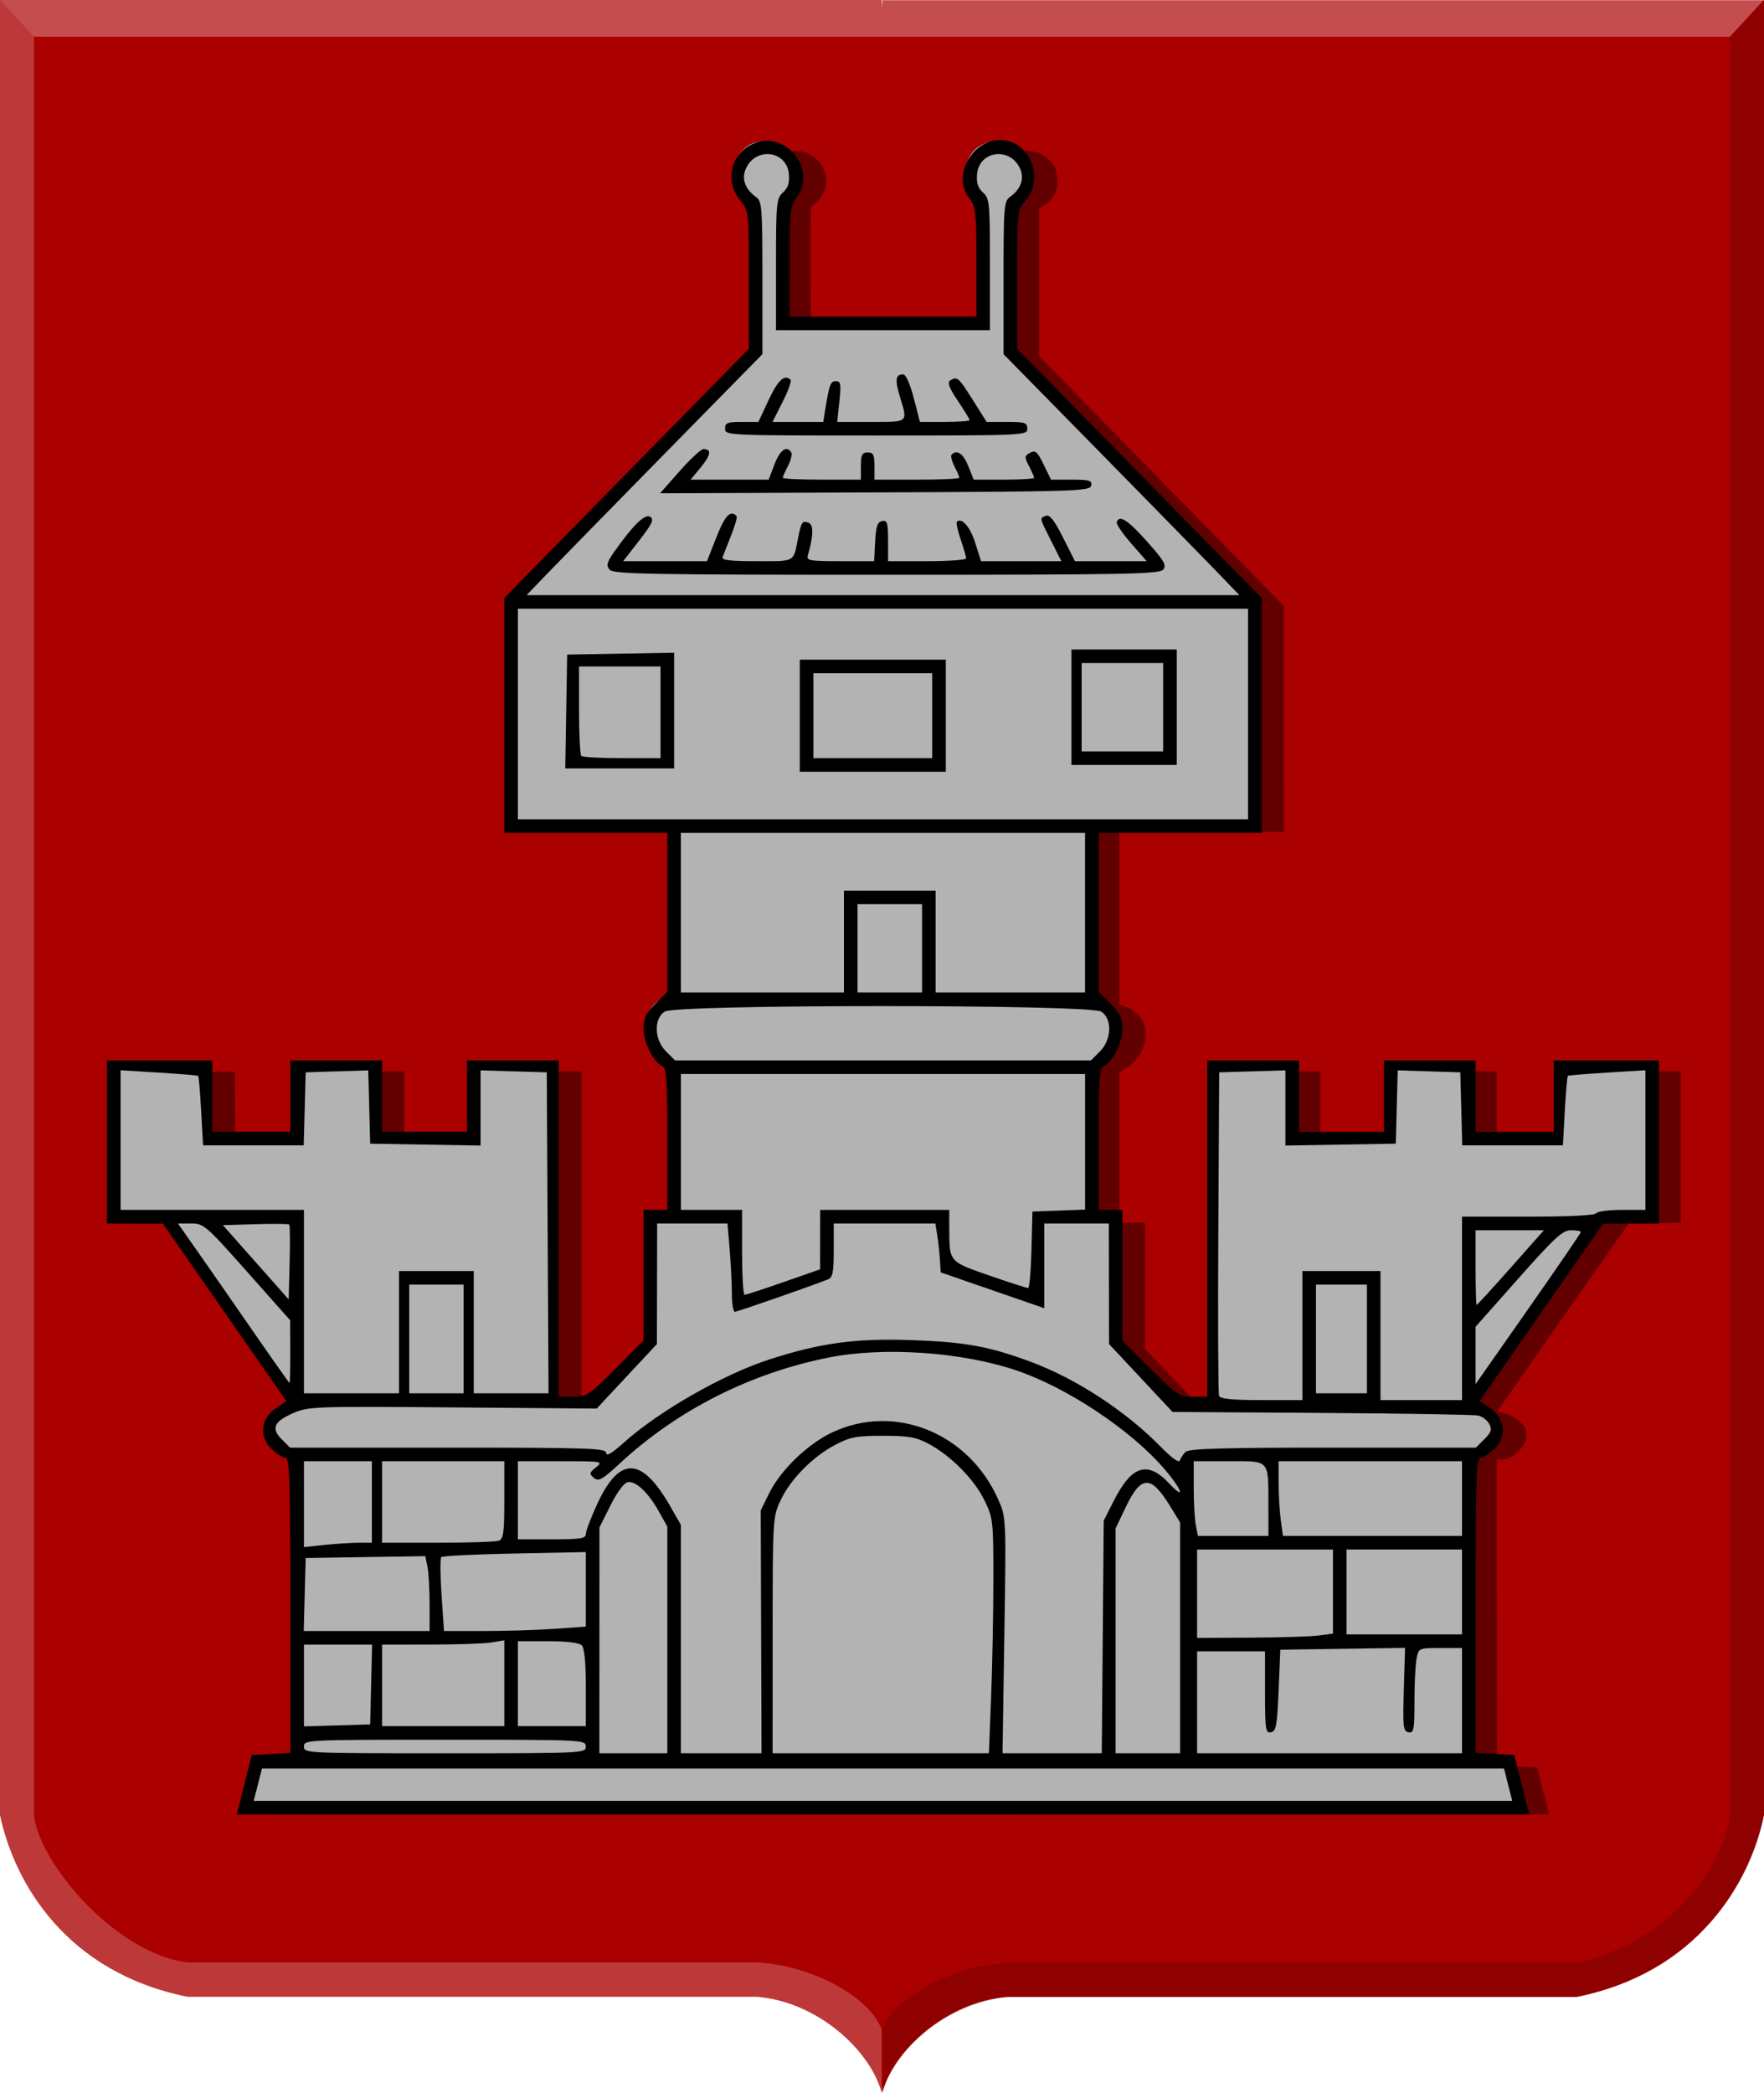
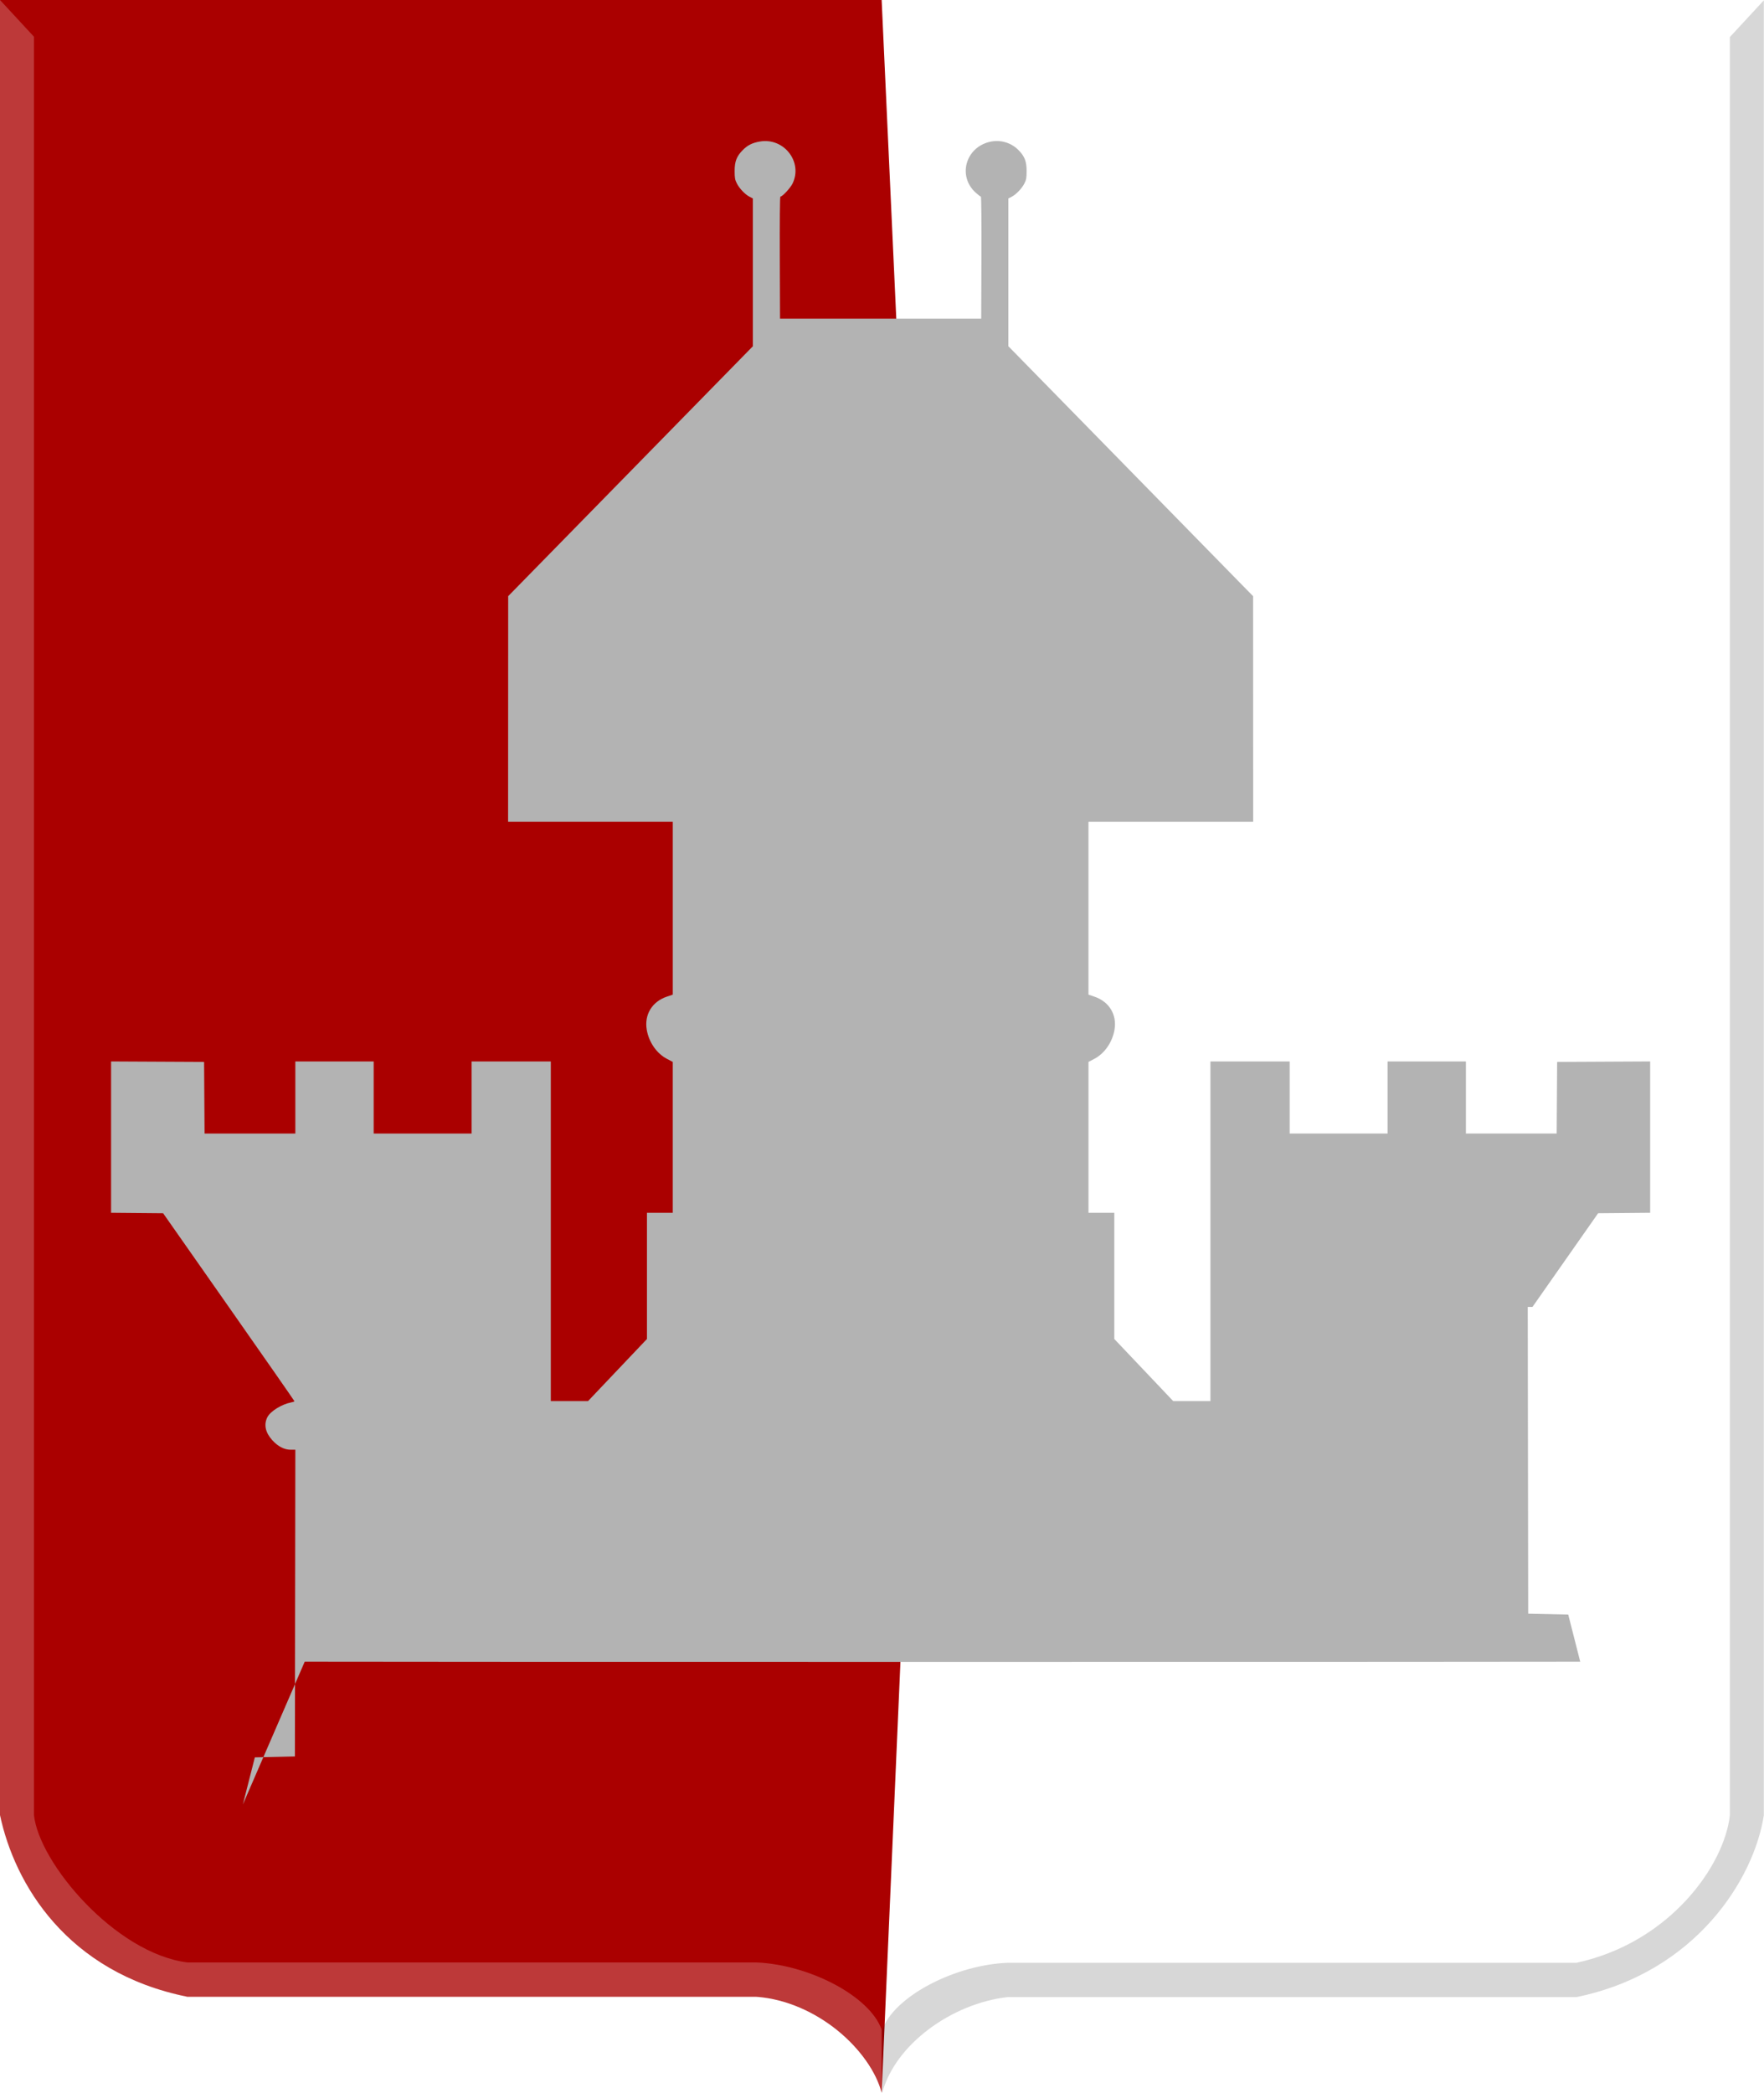
<svg xmlns="http://www.w3.org/2000/svg" xmlns:ns1="http://www.inkscape.org/namespaces/inkscape" xmlns:ns2="http://sodipodi.sourceforge.net/DTD/sodipodi-0.dtd" width="519.426" height="616.295" id="svg4346" version="1.1" ns1:version="0.48.4 r9939" ns2:docname="braives wapen.svg">
  <defs id="defs4348">
    <filter ns1:collect="always" id="filter4906">
      <feGaussianBlur ns1:collect="always" stdDeviation="4.715" id="feGaussianBlur4908" />
    </filter>
  </defs>
  <ns2:namedview id="base" pagecolor="#ffffff" bordercolor="#666666" borderopacity="1.0" ns1:pageopacity="0.0" ns1:pageshadow="2" ns1:zoom="0.175" ns1:cx="418.4592" ns1:cy="397.72971" ns1:document-units="px" ns1:current-layer="layer1" showgrid="false" fit-margin-top="0" fit-margin-left="0" fit-margin-right="0" fit-margin-bottom="0" ns1:window-width="1600" ns1:window-height="837" ns1:window-x="-8" ns1:window-y="-8" ns1:window-maximized="1" />
  <g ns1:label="Laag 1" ns1:groupmode="layer" id="layer1" transform="translate(-120.287,-187.072)">
    <path style="fill:#aa0000;fill-opacity:1;stroke:none" d="m 120.287,187.072 0,534.384 c 4.237,20.216 19.656,46.399 55.18,53.525 l 167.5,0 c 18.029,1.346 33.775,15.927 36.93,28.284 L 393.681,487.17 379.896,187.072 z" id="path3012" ns1:connector-curvature="0" ns2:nodetypes="cccccccc" />
-     <path style="fill:#aa0000;fill-opacity:1;stroke:none" d="m 639.713,187.129 0,534.384 c -4.237,20.216 -19.656,46.399 -55.18,53.525 l -167.5,0 c -18.029,1.346 -33.775,15.927 -36.93,28.284 L 366.319,487.228 380.104,187.129 z" id="path3012-1" ns1:connector-curvature="0" ns2:nodetypes="cccccccc" />
    <path style="fill:#ffffff;fill-opacity:0.226;stroke:none" d="m 120.287,187.072 10.001,10.813 0,523.571 c 1.422,14.063 23.907,40.744 45.178,43.423 l 167.5,0 c 15.439,0.606 33.422,9.821 36.93,19.791 l 0,18.595 c -3.769,-14.402 -20.61,-26.446 -36.93,-28.284 l -167.5,0 c -35.596,-6.447 -51.531,-34.173 -55.18,-53.525 z" id="path3806" ns1:connector-curvature="0" ns2:nodetypes="ccccccccccc" />
    <path style="fill:#000000;fill-opacity:0.16;stroke:none" d="m 639.661,187.174 -10.001,10.813 0,523.571 c -1.603,14.627 -17.514,37.449 -45.179,43.423 l -167.5,0 c -15.439,0.606 -33.422,9.821 -36.93,19.791 l 0,18.595 c 3.769,-14.402 20.61,-26.446 36.93,-28.284 l 167.5,0 c 35.209,-7.213 52.319,-34.877 55.18,-53.525 z" id="path3806-7" ns1:connector-curvature="0" ns2:nodetypes="ccccccccccc" />
-     <path style="fill:#ffffff;fill-opacity:0.302;stroke:none" d="m 639.619,187.072 -9.955,10.813 -499.375,0 -10.001,-10.813 z" id="path3826" ns1:connector-curvature="0" />
-     <path style="fill:#000000;fill-opacity:0.425;stroke:none;filter:url(#filter4906)" d="m 200.853,721.278 c 0.01,-0.037 0.804,-3.17 1.769,-6.963 l 1.755,-6.896 5.897,-0.133 5.897,-0.133 0.066,-45.157 0.066,-45.157 -1.391,0 c -1.878,0 -3.743,-0.973 -5.415,-2.824 -2.029,-2.247 -2.525,-4.591 -1.429,-6.761 0.879,-1.741 4.23,-3.822 7.004,-4.348 0.532,-0.101 0.966,-0.26 0.963,-0.353 0,-0.094 -8.703,-12.583 -19.334,-27.755 l -19.329,-27.585 -7.664,-0.07 -7.664,-0.071 0,-22.279 0,-22.279 13.695,0.07 13.695,0.069 0.069,10.543 0.069,10.543 13.365,0 13.365,0 0,-10.61 0,-10.61 11.533,0 11.533,0 0,10.61 0,10.61 14.416,0 14.416,0 0,-10.61 0,-10.61 11.664,0 11.664,0 0,49.998 0,49.998 5.483,0 5.483,0 8.671,-9.14 8.671,-9.14 0,-18.577 0,-18.577 3.801,0 3.801,0 0,-22.214 0,-22.214 -1.705,-0.892 c -3.032,-1.586 -5.338,-4.91 -5.957,-8.586 -0.751,-4.459 1.571,-8.273 5.933,-9.742 l 1.732,-0.583 0,-25.441 0,-25.442 -24.245,0 -24.245,0 0.012,-33.221 0.012,-33.221 36.028,-36.794 36.028,-36.794 0,-21.753 0,-21.753 -0.983,-0.509 c -1.331,-0.689 -2.992,-2.437 -3.759,-3.955 -0.529,-1.047 -0.631,-1.638 -0.631,-3.637 0,-2.816 0.584,-4.318 2.386,-6.142 1.434,-1.451 2.803,-2.138 5.034,-2.525 7.079,-1.228 12.715,5.997 9.64,12.357 -0.642,1.328 -3.001,3.869 -3.591,3.869 -0.138,0 -0.208,7.465 -0.168,17.97 l 0.067,17.97 29.619,0 29.618,0 0.067,-17.97 c 0.039,-10.505 -0.031,-17.97 -0.168,-17.97 -0.13,0 -0.832,-0.543 -1.561,-1.206 -5.267,-4.792 -3.002,-13.136 4.043,-14.895 3.109,-0.776 6.357,0.13 8.601,2.4 1.802,1.824 2.386,3.326 2.386,6.142 0,1.999 -0.102,2.59 -0.631,3.637 -0.766,1.518 -2.428,3.266 -3.759,3.955 l -0.983,0.509 0,21.753 0,21.753 36.028,36.794 36.028,36.794 0.012,33.221 0.012,33.221 -24.245,0 -24.245,0 0,25.442 0,25.441 1.732,0.583 c 4.362,1.469 6.685,5.283 5.933,9.742 -0.62,3.676 -2.926,7 -5.957,8.586 l -1.705,0.892 0,22.214 0,22.214 3.801,0 3.801,0 0,18.577 0,18.577 8.671,9.14 8.671,9.14 5.483,0 5.483,0 0,-49.998 0,-49.998 11.664,0 11.664,0 0,10.61 0,10.61 14.416,0 14.416,0 0,-10.61 0,-10.61 11.533,0 11.533,0 0,10.61 0,10.61 13.365,0 13.365,0 0.068,-10.543 0.068,-10.543 13.695,-0.069 13.695,-0.07 0,22.279 0,22.279 -7.664,0.071 -7.664,0.07 -19.329,27.585 c -10.631,15.172 -19.331,27.661 -19.333,27.755 0,0.093 0.431,0.252 0.963,0.353 2.774,0.526 6.125,2.607 7.004,4.348 1.095,2.17 0.6,4.514 -1.429,6.761 -1.672,1.851 -3.537,2.824 -5.415,2.824 l -1.391,0 0.066,45.157 0.066,45.157 5.897,0.133 5.897,0.133 1.755,6.896 c 0.965,3.793 1.761,6.926 1.769,6.963 0.01,0.036 -84.497,0.067 -187.788,0.067 -103.291,0 -187.796,-0.03 -187.788,-0.067 z" id="path3919-2" ns1:connector-curvature="0" />
-     <path style="fill:#b3b3b3;fill-opacity:1;stroke:none" d="m 191.804,718.359 c 0.01,-0.037 0.804,-3.17 1.769,-6.963 l 1.755,-6.896 5.897,-0.133 5.897,-0.133 0.066,-45.157 0.066,-45.157 -1.391,0 c -1.878,0 -3.743,-0.973 -5.415,-2.824 -2.029,-2.247 -2.525,-4.591 -1.429,-6.761 0.879,-1.741 4.23,-3.822 7.004,-4.348 0.532,-0.101 0.966,-0.26 0.963,-0.353 0,-0.094 -8.703,-12.583 -19.334,-27.755 l -19.329,-27.585 -7.664,-0.07 -7.664,-0.071 0,-22.279 0,-22.279 13.695,0.07 13.695,0.069 0.069,10.543 0.069,10.543 13.365,0 13.365,0 0,-10.61 0,-10.61 11.533,0 11.533,0 0,10.61 0,10.61 14.416,0 14.416,0 0,-10.61 0,-10.61 11.664,0 11.664,0 0,49.998 0,49.998 5.483,0 5.483,0 8.671,-9.14 8.671,-9.14 0,-18.577 0,-18.577 3.801,0 3.801,0 0,-22.214 0,-22.214 -1.705,-0.892 c -3.032,-1.586 -5.338,-4.91 -5.957,-8.586 -0.751,-4.459 1.571,-8.273 5.933,-9.742 l 1.732,-0.583 0,-25.441 0,-25.442 -24.245,0 -24.245,0 0.012,-33.221 0.012,-33.221 36.028,-36.794 36.028,-36.794 0,-21.753 0,-21.753 -0.983,-0.509 c -1.331,-0.689 -2.992,-2.437 -3.759,-3.955 -0.529,-1.047 -0.631,-1.638 -0.631,-3.637 0,-2.816 0.584,-4.318 2.386,-6.142 1.434,-1.451 2.803,-2.138 5.034,-2.525 7.079,-1.228 12.715,5.997 9.64,12.357 -0.642,1.328 -3.001,3.869 -3.591,3.869 -0.138,0 -0.208,7.465 -0.168,17.97 l 0.067,17.97 29.619,0 29.618,0 0.067,-17.97 c 0.039,-10.505 -0.031,-17.97 -0.168,-17.97 -0.13,0 -0.832,-0.543 -1.561,-1.206 -5.267,-4.792 -3.002,-13.136 4.043,-14.895 3.109,-0.776 6.357,0.13 8.601,2.4 1.802,1.824 2.386,3.326 2.386,6.142 0,1.999 -0.102,2.59 -0.631,3.637 -0.766,1.518 -2.428,3.266 -3.759,3.955 l -0.983,0.509 0,21.753 0,21.753 36.028,36.794 36.028,36.794 0.012,33.221 0.012,33.221 -24.245,0 -24.245,0 0,25.442 0,25.441 1.732,0.583 c 4.362,1.469 6.685,5.283 5.933,9.742 -0.62,3.676 -2.926,7 -5.957,8.586 l -1.705,0.892 0,22.214 0,22.214 3.801,0 3.801,0 0,18.577 0,18.577 8.671,9.14 8.671,9.14 5.483,0 5.483,0 0,-49.998 0,-49.998 11.664,0 11.664,0 0,10.61 0,10.61 14.416,0 14.416,0 0,-10.61 0,-10.61 11.533,0 11.533,0 0,10.61 0,10.61 13.365,0 13.365,0 0.068,-10.543 0.068,-10.543 13.695,-0.069 13.695,-0.07 0,22.279 0,22.279 -7.664,0.071 -7.664,0.07 -19.329,27.585 c -10.631,15.172 -19.331,27.661 -19.333,27.755 0,0.093 0.431,0.252 0.963,0.353 2.774,0.526 6.125,2.607 7.004,4.348 1.095,2.17 0.6,4.514 -1.429,6.761 -1.672,1.851 -3.537,2.824 -5.415,2.824 l -1.391,0 0.066,45.157 0.066,45.157 5.897,0.133 5.897,0.133 1.755,6.896 c 0.965,3.793 1.761,6.926 1.769,6.963 0.01,0.036 -84.497,0.067 -187.788,0.067 -103.291,0 -187.796,-0.03 -187.788,-0.067 z" id="path3919-2-9" ns1:connector-curvature="0" />
-     <path style="fill:#000000" d="m 192.21,712.552 2.195,-8.75 5.691,-0.3 5.691,-0.3 0,-43.45 c 0,-35.873 -0.236,-43.45 -1.354,-43.45 -0.745,0 -2.572,-1.129 -4.06,-2.508 -3.859,-3.576 -3.367,-9.068 1.081,-12.054 l 3.167,-2.127 -18.167,-26.109 -18.167,-26.109 -8.25,-0.046 -8.25,-0.046 0,-24 0,-24 15.5,0 15.5,0 0,10.5 0,10.5 11.5,0 11.5,0 0,-10.5 0,-10.5 13.5,0 13.5,0 0,10.5 0,10.5 12.5,0 12.5,0 0,-10.5 0,-10.5 13.5,0 13.5,0 0,49.5 0,49.5 4.272,0 c 4.022,0 4.754,-0.484 12.5,-8.271 l 8.228,-8.271 0,-19.229 0,-19.229 3.5,0 3.5,0 0,-20.893 c 0,-17.613 -0.234,-20.983 -1.494,-21.466 -2.514,-0.965 -5.498,-6.925 -5.502,-10.991 0,-3.069 0.706,-4.56 3.496,-7.35 l 3.5,-3.5 0,-23.4 0,-23.4 -24,0 -24,0 0,-34.587 0,-34.587 35.988,-36.663 35.988,-36.663 0.012,-20.356 c 0.012,-20.262 5e-4,-20.369 -2.488,-23.327 -4.884,-5.804 -2.72,-14.263 4.336,-16.945 9.399,-3.574 18.322,8.256 12.164,16.128 -1.756,2.244 -1.958,4.162 -1.978,18.75 l -0.022,16.25 27.5,0 27.5,0 0,-16.092 c 0,-14.578 -0.188,-16.331 -2,-18.635 -6.016,-7.648 2.503,-19.787 11.812,-16.833 7.031,2.232 9.556,11.592 4.688,17.377 -2.489,2.957 -2.5,3.065 -2.488,23.327 l 0.012,20.356 35.988,36.663 35.988,36.663 0,34.587 0,34.587 -24,0 -24,0 0,23.4 0,23.4 3.5,3.5 c 2.79,2.79 3.499,4.281 3.496,7.35 0,4.066 -2.988,10.026 -5.502,10.991 -1.26,0.483 -1.494,3.853 -1.494,21.466 l 0,20.893 3.5,0 3.5,0 0,19.272 0,19.272 8.271,8.228 c 7.743,7.703 8.541,8.228 12.5,8.228 l 4.229,0 0,-49.5 0,-49.5 13.5,0 13.5,0 0,10.5 0,10.5 12.5,0 12.5,0 0,-10.5 0,-10.5 13.5,0 13.5,0 0,10.5 0,10.5 11.5,0 11.5,0 0,-10.5 0,-10.5 15.5,0 15.5,0 0,24 0,24 -8.25,0.046 -8.25,0.046 -18.167,26.109 -18.167,26.109 3.167,2.127 c 4.448,2.986 4.94,8.478 1.081,12.055 -1.488,1.379 -3.315,2.508 -4.06,2.508 -1.118,0 -1.354,7.577 -1.354,43.45 l 0,43.45 5.691,0.3 5.691,0.3 2.195,8.75 2.195,8.75 -190.273,0 -190.273,0 2.195,-8.75 z m 372.158,0 -1.212,-4.75 -182.869,0 -182.869,0 -1.212,4.75 -1.212,4.75 185.293,0 185.293,0 -1.212,-4.75 z m -271.581,-11.25 c 0,-1.968 -0.667,-2 -41.5,-2 -40.833,0 -41.5,0.032 -41.5,2 0,1.968 0.667,2 41.5,2 40.833,0 41.5,-0.032 41.5,-2 z m 24,-31.374 0,-33.374 -2.475,-4.428 c -3.15,-5.635 -6.832,-9.104 -9.185,-8.651 -1.095,0.211 -3.15,2.977 -5.082,6.84 l -3.243,6.487 -0.01,33.25 -0.01,33.25 10,0 10,0 0,-33.374 z m 27.617,-2.376 -0.117,-35.75 2.451,-5 c 3.341,-6.817 11.317,-14.54 18.549,-17.961 18.441,-8.723 40.25,0.079 48.952,19.757 2.322,5.251 2.323,5.26 1.787,39.978 l -0.536,34.726 14.611,0 14.611,0 0.287,-34.25 0.287,-34.25 2.956,-5.84 c 5.28,-10.431 9.928,-11.898 16.294,-5.14 4.924,5.228 3.888,1.942 -1.304,-4.136 -9.893,-11.58 -28.804,-24.151 -43.946,-29.213 -16.034,-5.36 -38.795,-6.902 -54.872,-3.718 -23.097,4.574 -44.613,15.453 -61.517,31.104 -5.295,4.902 -6.345,5.494 -7.722,4.35 -1.44,-1.195 -1.38,-1.497 0.619,-3.115 2.155,-1.745 1.883,-1.792 -10.397,-1.792 l -12.611,0 0,11.5 0,11.5 10,0 c 8.408,0 10,-0.249 10,-1.565 0,-0.861 1.514,-4.843 3.365,-8.849 6.579,-14.24 13.102,-14 21.566,0.794 l 3.069,5.364 0,33.628 0,33.628 11.867,0 11.867,0 -0.117,-35.75 z m 67.726,19.09 c 0.361,-9.163 0.657,-24.716 0.657,-34.563 0,-17.382 -0.078,-18.062 -2.676,-23.368 -3.014,-6.155 -9.881,-13.076 -16.432,-16.559 -3.667,-1.95 -5.879,-2.335 -13.392,-2.334 -7.803,0 -9.671,0.355 -14.046,2.656 -6.655,3.501 -13.2,10.14 -16.095,16.328 -2.311,4.939 -2.34,5.42 -2.349,39.75 l -0.01,34.75 31.843,0 31.843,0 0.657,-16.66 z m 55.657,-17.325 0,-33.985 -3.096,-5.031 c -5.528,-8.984 -8.431,-8.871 -12.904,0.501 l -3,6.286 0,33.107 0,33.107 9.5,0 9.5,0 0,-33.985 z m 83,18.485 0,-15.5 -6.375,0 c -6.34,0 -6.378,0.017 -7,3.125 -0.344,1.719 -0.625,7.377 -0.625,12.573 0,8.461 -0.183,9.413 -1.75,9.109 -1.577,-0.306 -1.714,-1.549 -1.383,-12.596 l 0.367,-12.257 -18.367,0.273 -18.367,0.273 -0.5,11.989 c -0.433,10.389 -0.734,12.034 -2.25,12.323 -1.589,0.304 -1.75,-0.78 -1.75,-11.739 l 0,-12.073 -10,0 -10,0 0,15 0,15 39,0 39,0 0,-15.5 z m -321.218,-4.75 0.282,-11.75 -10.032,0 -10.032,0 0,12.036 0,12.036 9.75,-0.286 9.75,-0.286 0.282,-11.75 z m 39.218,-0.381 0,-12.631 -3.75,0.62 c -2.062,0.341 -10.162,0.625 -18,0.631 l -14.25,0.011 0,12 0,12 18,0 18,0 0,-12.631 z m 24,1.331 c 0,-7.456 -0.408,-11.708 -1.2,-12.5 -0.751,-0.751 -4.489,-1.2 -10,-1.2 l -8.8,0 0,12.5 0,12.5 10,0 10,0 0,-11.3 z m 215.75,-15.382 4.25,-0.545 0,-12.386 0,-12.386 -20,0 -20,0 0,13.013 0,13.013 15.75,-0.081 c 8.662,-0.045 17.663,-0.327 20,-0.626 z m 42.25,-12.818 0,-12.5 -17,0 -17,0 0,12.5 0,12.5 17,0 17,0 0,-12.5 z m -304,3.625 c 0,-4.331 -0.283,-9.291 -0.629,-11.023 l -0.629,-3.147 -17.62,0.273 -17.62,0.273 -0.284,10.75 -0.284,10.75 18.534,0 18.534,0 0,-7.875 z m 36.846,7.225 9.154,-0.65 0,-10.975 0,-10.975 -20.966,0.423 c -11.531,0.233 -21.251,0.709 -21.601,1.058 -0.349,0.349 -0.311,5.39 0.085,11.201 l 0.72,10.566 11.727,0 c 6.45,0 15.846,-0.292 20.881,-0.65 z m -57.7,-25.35 3.853,0 0,-12 0,-12 -10,0 -10,0 0,12.643 0,12.642 6.147,-0.642 c 3.381,-0.353 7.881,-0.642 10,-0.642 z m 41.272,-0.607 c 1.314,-0.504 1.582,-2.534 1.582,-12 l 0,-11.393 -18,0 -18,0 0,12 0,12 16.418,0 c 9.03,0 17.13,-0.273 18,-0.607 z m 226.568,-10.143 c -0.022,-13.947 0.589,-13.25 -11.603,-13.25 l -10.383,0 0,7.875 c 0,4.331 0.281,9.281 0.625,11 l 0.625,3.125 10.375,0 10.375,0 -0.014,-8.75 z m 57.014,-2.25 0,-11 -27,0 -27,0 0,6.36 c 0,3.498 0.286,8.448 0.636,11 l 0.636,4.64 26.364,0 26.364,0 0,-11 z m -81.411,-13.732 c 0.984,-0.984 10.708,-1.268 43.385,-1.268 l 42.117,0 2.493,-2.493 c 2.037,-2.037 2.298,-2.858 1.426,-4.488 -0.587,-1.097 -2.067,-2.209 -3.289,-2.471 -1.222,-0.262 -21.962,-0.607 -46.09,-0.766 l -43.869,-0.29 -9.35,-9.996 -9.35,-9.996 -0.031,-17.75 -0.032,-17.75 -9.5,0 -9.5,0 0,12.474 0,12.474 -15.25,-5.273 -15.25,-5.273 -0.257,-3.951 c -0.141,-2.173 -0.499,-5.414 -0.795,-7.201 l -0.539,-3.25 -14.955,0 -14.955,0 0,7.893 c 0,6.586 -0.29,8.008 -1.75,8.588 -5.253,2.087 -26.621,9.519 -27.37,9.519 -0.484,0 -0.88,-2.407 -0.88,-5.349 0,-2.942 -0.291,-8.792 -0.647,-13 l -0.647,-7.651 -10.353,0 -10.353,0 -0.036,17.75 -0.036,17.75 -8.862,9.5 -8.862,9.5 -42.352,-0.345 c -40.548,-0.331 -42.548,-0.26 -46.957,1.653 -5.753,2.496 -6.652,4.526 -3.43,7.748 l 2.444,2.445 46.545,0 c 41.911,0 46.545,0.159 46.545,1.593 0,1.066 1.682,0.081 5.087,-2.981 10.384,-9.336 29.245,-20.133 42.913,-24.564 15.06,-4.883 25.424,-6.29 42,-5.705 15.812,0.559 22.925,1.867 35.264,6.483 13.397,5.012 27.903,14.544 38.226,25.119 3.003,3.076 5.158,4.61 5.411,3.851 0.231,-0.693 0.991,-1.831 1.688,-2.529 z m 34.411,-34.268 0,-19 11.5,0 11.5,0 0,19 0,19 12,0 12,0 0,-27 0,-27 19.441,0 c 11.882,0 19.681,-0.389 20.059,-1 0.34,-0.55 3.741,-1 7.559,-1 l 6.941,0 0,-20.554 0,-20.554 -11.25,0.687 c -6.188,0.378 -11.403,0.818 -11.59,0.977 -0.187,0.16 -0.59,4.825 -0.895,10.367 l -0.555,10.076 -14.821,0 -14.821,0 -0.284,-10.75 -0.284,-10.75 -9.216,-0.287 -9.216,-0.287 -0.284,10.787 -0.284,10.787 -16.25,0.275 -16.25,0.275 0,-11.061 0,-11.061 -9.75,0.286 -9.75,0.286 -0.261,47 c -0.143,25.85 -0.045,47.562 0.219,48.25 0.347,0.904 3.808,1.25 12.511,1.25 l 12.031,0 0,-19 z m -266,-1 0,-18 11,0 11,0 0,18 0,18 11.01,0 11.01,0 -0.26,-47.25 -0.26,-47.25 -9.75,-0.286 -9.75,-0.286 0,11.061 0,11.061 -16.25,-0.275 -16.25,-0.275 -0.284,-10.787 -0.284,-10.787 -9.216,0.287 -9.216,0.287 -0.284,10.75 -0.284,10.75 -14.821,0 -14.821,0 -0.555,-10.076 c -0.305,-5.542 -0.708,-10.207 -0.895,-10.367 -0.187,-0.16 -5.403,-0.599 -11.59,-0.977 l -11.25,-0.687 0,20.554 0,20.554 27,0 27,0 0,27 0,27 14,0 14,0 0,-18 z m 19,2 0,-16 -8,0 -8,0 0,16 0,16 8,0 8,0 0,-16 z m 266,0 0,-16 -7.5,0 -7.5,0 0,16 0,16 7.5,0 7.5,0 0,-16 z m -317.03,3.75 -0.03,-9.25 -12.654,-14.25 c -12.16,-13.694 -12.805,-14.25 -16.52,-14.25 l -3.866,0 6.131,8.75 c 3.372,4.812 10.707,15.369 16.3,23.459 5.593,8.09 10.282,14.727 10.42,14.75 0.138,0.023 0.236,-4.121 0.22,-9.209 z m 380.03,-35.236 c 0,-0.282 -1.306,-0.513 -2.903,-0.513 -2.477,0 -4.753,2.086 -15.5,14.206 l -12.597,14.206 0,8.44 0,8.44 15.5,-22.133 c 8.525,-12.173 15.5,-22.364 15.5,-22.646 z m -20.635,10.486 9.751,-11 -10.058,0 -10.058,0 0,11 c 0,6.05 0.138,11 0.307,11 0.169,0 4.695,-4.95 10.058,-11 z m -359.701,-12.669 c -0.223,-0.223 -4.708,-0.277 -9.967,-0.118 l -9.56,0.288 9.681,10.926 9.681,10.926 0.285,-10.808 c 0.157,-5.944 0.102,-10.991 -0.121,-11.214 z m 145.581,16.92 10.745,-3.751 0.01,-8.75 0.01,-8.75 19,0 19,0 0.014,5.75 c 0.023,9.576 -0.079,9.46 11.804,13.579 5.875,2.037 11.005,3.696 11.4,3.687 0.395,-0.01 0.845,-5.078 1,-11.266 l 0.283,-11.25 7.75,-0.292 7.75,-0.292 0,-19.958 0,-19.958 -59.5,0 -59.5,0 0,20 0,20 9,0 9,0 0,12.5 c 0,6.875 0.338,12.5 0.75,12.501 0.412,4e-4 5.585,-1.687 11.495,-3.75 z m 93.119,-67.887 c 3.506,-3.506 3.707,-9.636 0.386,-11.749 -3.378,-2.149 -125.153,-2.161 -128.5,-0.013 -3.32,2.131 -3.119,8.256 0.386,11.761 l 2.636,2.636 61.227,0 61.227,0 2.636,-2.636 z m -75.364,-32.364 0,-15 13.5,0 13.5,0 0,15 0,15 22,0 22,0 0,-23.5 0,-23.5 -59.5,0 -59.5,0 0,23.5 0,23.5 24,0 24,0 0,-15 z m 23,2 0,-13 -9.5,0 -9.5,0 0,13 0,13 9.5,0 9.5,0 0,-13 z m 96,-69 0,-31 -107.5,0 -107.5,0 0,31 0,31 107.5,0 107.5,0 0,-31 z m -132,0.5 0,-16.5 21.5,0 21.5,0 0,16.5 0,16.5 -21.5,0 -21.5,0 0,-16.5 z m 39,0 0,-12.5 -17.5,0 -17.5,0 0,12.5 0,12.5 17.5,0 17.5,0 0,-12.5 z m -107.774,-1.25 0.274,-16.75 15.75,-0.275 15.75,-0.275 0,17.025 0,17.025 -16.024,0 -16.024,0 0.274,-16.75 z m 27.774,0.25 0,-13.5 -12,0 -12,0 0,12.833 c 0,7.058 0.3,13.133 0.667,13.5 0.367,0.367 5.767,0.667 12,0.667 l 11.333,0 0,-13.5 z m 121,-1.5 0,-17 15.5,0 15.5,0 0,17 0,17 -15.5,0 -15.5,0 0,-17 z m 27,0 0,-13 -12,0 -12,0 0,13 0,13 12,0 12,0 0,-13 z m 16.432,-39.25 c -3.306,-3.438 -18.93,-19.4 -34.721,-35.473 l -28.711,-29.223 0,-22.47 c 0,-20.685 0.146,-22.574 1.841,-23.777 3.324,-2.359 4.411,-5.509 2.952,-8.553 -3.046,-6.355 -12.008,-5.054 -12.592,1.828 -0.215,2.54 0.272,4.036 1.75,5.374 1.93,1.747 2.049,2.971 2.049,21.199 l 0,19.345 -31.5,0 -31.5,0 0,-19.345 c 0,-18.228 0.118,-19.452 2.049,-21.199 1.478,-1.338 1.965,-2.834 1.75,-5.374 -0.584,-6.882 -9.546,-8.184 -12.592,-1.828 -1.459,3.044 -0.372,6.194 2.952,8.553 1.695,1.203 1.841,3.092 1.841,23.777 l 0,22.47 -28.71,29.223 c -15.791,16.073 -31.415,32.035 -34.721,35.473 l -6.011,6.25 104.942,0 104.942,0 -6.011,-6.25 z m -179.439,-1.259 c -1.03,-1.241 -0.786,-2.172 1.376,-5.25 5.514,-7.848 9.057,-11.296 10.59,-10.306 1.194,0.77 0.604,2.042 -3.249,7.003 l -4.708,6.062 12.341,0 12.341,0 2.746,-7 c 2.485,-6.335 4.117,-8.119 5.845,-6.391 0.518,0.518 -0.179,2.643 -3.989,12.141 -0.382,0.953 2.006,1.25 10.038,1.25 11.566,0 10.739,0.474 12.217,-7 0.906,-4.579 1.224,-5.027 3.074,-4.317 1.506,0.578 1.423,3.914 -0.238,9.567 -0.465,1.584 0.434,1.75 9.504,1.75 l 10.017,0 0.3,-5.74 c 0.237,-4.528 0.669,-5.811 2.05,-6.073 1.511,-0.288 1.75,0.496 1.75,5.74 l 0,6.073 11.5,0 c 6.325,0 11.5,-0.37 11.5,-0.822 0,-0.452 -0.726,-2.951 -1.612,-5.554 -0.887,-2.603 -1.401,-4.944 -1.143,-5.202 1.418,-1.418 3.925,1.44 5.418,6.177 l 1.702,5.401 11.832,0 11.832,0 -3.014,-5.971 c -3.511,-6.955 -3.448,-6.648 -1.512,-7.391 1.089,-0.418 2.468,1.341 5.013,6.393 l 3.51,6.97 10.565,0 10.565,0 -4.582,-5.238 c -2.52,-2.881 -4.43,-5.693 -4.244,-6.25 0.755,-2.265 3.242,-0.674 8.942,5.721 5.045,5.66 5.801,6.975 4.743,8.25 -1.106,1.333 -10.997,1.517 -81.514,1.517 -70.328,0 -80.41,-0.187 -81.507,-1.509 z m 20.614,-28.984 c 3.162,-3.579 6.317,-6.508 7.012,-6.508 2.48,0 2.243,1.712 -0.738,5.329 l -3.026,3.671 11.49,0 11.49,0 1.719,-4.5 c 1.628,-4.263 3.602,-5.676 4.929,-3.529 0.33,0.534 -0.093,2.312 -0.941,3.95 -0.848,1.639 -1.541,3.227 -1.541,3.529 0,0.302 5.175,0.55 11.5,0.55 l 11.5,0 0,-4 c 0,-3.333 0.333,-4 2,-4 1.667,0 2,0.667 2,4 l 0,4 12.5,0 c 6.875,0 12.5,-0.247 12.5,-0.55 0,-0.302 -0.657,-1.82 -1.46,-3.373 -0.803,-1.553 -1.178,-3.106 -0.833,-3.45 1.578,-1.578 3.442,-0.297 4.91,3.373 l 1.601,4 8.891,0 c 4.89,0 8.891,-0.247 8.891,-0.55 0,-0.302 -0.678,-1.86 -1.506,-3.462 -1.386,-2.681 -1.36,-2.99 0.328,-3.894 1.558,-0.834 2.159,-0.312 3.993,3.462 l 2.159,4.443 6.086,0 c 5.258,0 6.04,0.238 5.749,1.75 -0.316,1.641 -4.264,1.766 -63.645,2.007 l -63.308,0.258 5.749,-6.508 z m 13.394,-12.508 c 0,-1.728 0.667,-2 4.906,-2 l 4.906,0 3.042,-6.5 c 2.748,-5.871 4.678,-7.636 6.434,-5.88 0.341,0.341 -0.715,3.266 -2.348,6.5 l -2.968,5.88 7.469,0 7.469,0 0.603,-3.75 c 1.17,-7.276 1.542,-8.25 3.149,-8.25 1.387,0 1.532,0.873 0.996,6 l -0.627,6 9.985,0 c 11.131,0 10.807,0.282 8.487,-7.366 -1.532,-5.051 -1.31,-6.634 0.934,-6.634 0.792,0 2.042,2.792 3.134,7 l 1.816,7 7.307,0 c 4.019,0 7.307,-0.243 7.307,-0.539 0,-0.297 -1.565,-2.864 -3.478,-5.705 -2.54,-3.771 -3.147,-5.375 -2.25,-5.945 2.071,-1.315 2.418,-1.018 6.654,5.689 l 4.105,6.5 5.984,0 c 5.318,0 5.984,0.223 5.984,2 0,1.97 -0.667,2 -44.5,2 -43.833,0 -44.5,-0.03 -44.5,-2 z" id="path4291-7-5" ns1:connector-curvature="0" />
+     <path style="fill:#b3b3b3;fill-opacity:1;stroke:none" d="m 191.804,718.359 c 0.01,-0.037 0.804,-3.17 1.769,-6.963 l 1.755,-6.896 5.897,-0.133 5.897,-0.133 0.066,-45.157 0.066,-45.157 -1.391,0 c -1.878,0 -3.743,-0.973 -5.415,-2.824 -2.029,-2.247 -2.525,-4.591 -1.429,-6.761 0.879,-1.741 4.23,-3.822 7.004,-4.348 0.532,-0.101 0.966,-0.26 0.963,-0.353 0,-0.094 -8.703,-12.583 -19.334,-27.755 l -19.329,-27.585 -7.664,-0.07 -7.664,-0.071 0,-22.279 0,-22.279 13.695,0.07 13.695,0.069 0.069,10.543 0.069,10.543 13.365,0 13.365,0 0,-10.61 0,-10.61 11.533,0 11.533,0 0,10.61 0,10.61 14.416,0 14.416,0 0,-10.61 0,-10.61 11.664,0 11.664,0 0,49.998 0,49.998 5.483,0 5.483,0 8.671,-9.14 8.671,-9.14 0,-18.577 0,-18.577 3.801,0 3.801,0 0,-22.214 0,-22.214 -1.705,-0.892 c -3.032,-1.586 -5.338,-4.91 -5.957,-8.586 -0.751,-4.459 1.571,-8.273 5.933,-9.742 l 1.732,-0.583 0,-25.441 0,-25.442 -24.245,0 -24.245,0 0.012,-33.221 0.012,-33.221 36.028,-36.794 36.028,-36.794 0,-21.753 0,-21.753 -0.983,-0.509 c -1.331,-0.689 -2.992,-2.437 -3.759,-3.955 -0.529,-1.047 -0.631,-1.638 -0.631,-3.637 0,-2.816 0.584,-4.318 2.386,-6.142 1.434,-1.451 2.803,-2.138 5.034,-2.525 7.079,-1.228 12.715,5.997 9.64,12.357 -0.642,1.328 -3.001,3.869 -3.591,3.869 -0.138,0 -0.208,7.465 -0.168,17.97 l 0.067,17.97 29.619,0 29.618,0 0.067,-17.97 c 0.039,-10.505 -0.031,-17.97 -0.168,-17.97 -0.13,0 -0.832,-0.543 -1.561,-1.206 -5.267,-4.792 -3.002,-13.136 4.043,-14.895 3.109,-0.776 6.357,0.13 8.601,2.4 1.802,1.824 2.386,3.326 2.386,6.142 0,1.999 -0.102,2.59 -0.631,3.637 -0.766,1.518 -2.428,3.266 -3.759,3.955 l -0.983,0.509 0,21.753 0,21.753 36.028,36.794 36.028,36.794 0.012,33.221 0.012,33.221 -24.245,0 -24.245,0 0,25.442 0,25.441 1.732,0.583 c 4.362,1.469 6.685,5.283 5.933,9.742 -0.62,3.676 -2.926,7 -5.957,8.586 l -1.705,0.892 0,22.214 0,22.214 3.801,0 3.801,0 0,18.577 0,18.577 8.671,9.14 8.671,9.14 5.483,0 5.483,0 0,-49.998 0,-49.998 11.664,0 11.664,0 0,10.61 0,10.61 14.416,0 14.416,0 0,-10.61 0,-10.61 11.533,0 11.533,0 0,10.61 0,10.61 13.365,0 13.365,0 0.068,-10.543 0.068,-10.543 13.695,-0.069 13.695,-0.07 0,22.279 0,22.279 -7.664,0.071 -7.664,0.07 -19.329,27.585 l -1.391,0 0.066,45.157 0.066,45.157 5.897,0.133 5.897,0.133 1.755,6.896 c 0.965,3.793 1.761,6.926 1.769,6.963 0.01,0.036 -84.497,0.067 -187.788,0.067 -103.291,0 -187.796,-0.03 -187.788,-0.067 z" id="path3919-2-9" ns1:connector-curvature="0" />
  </g>
</svg>